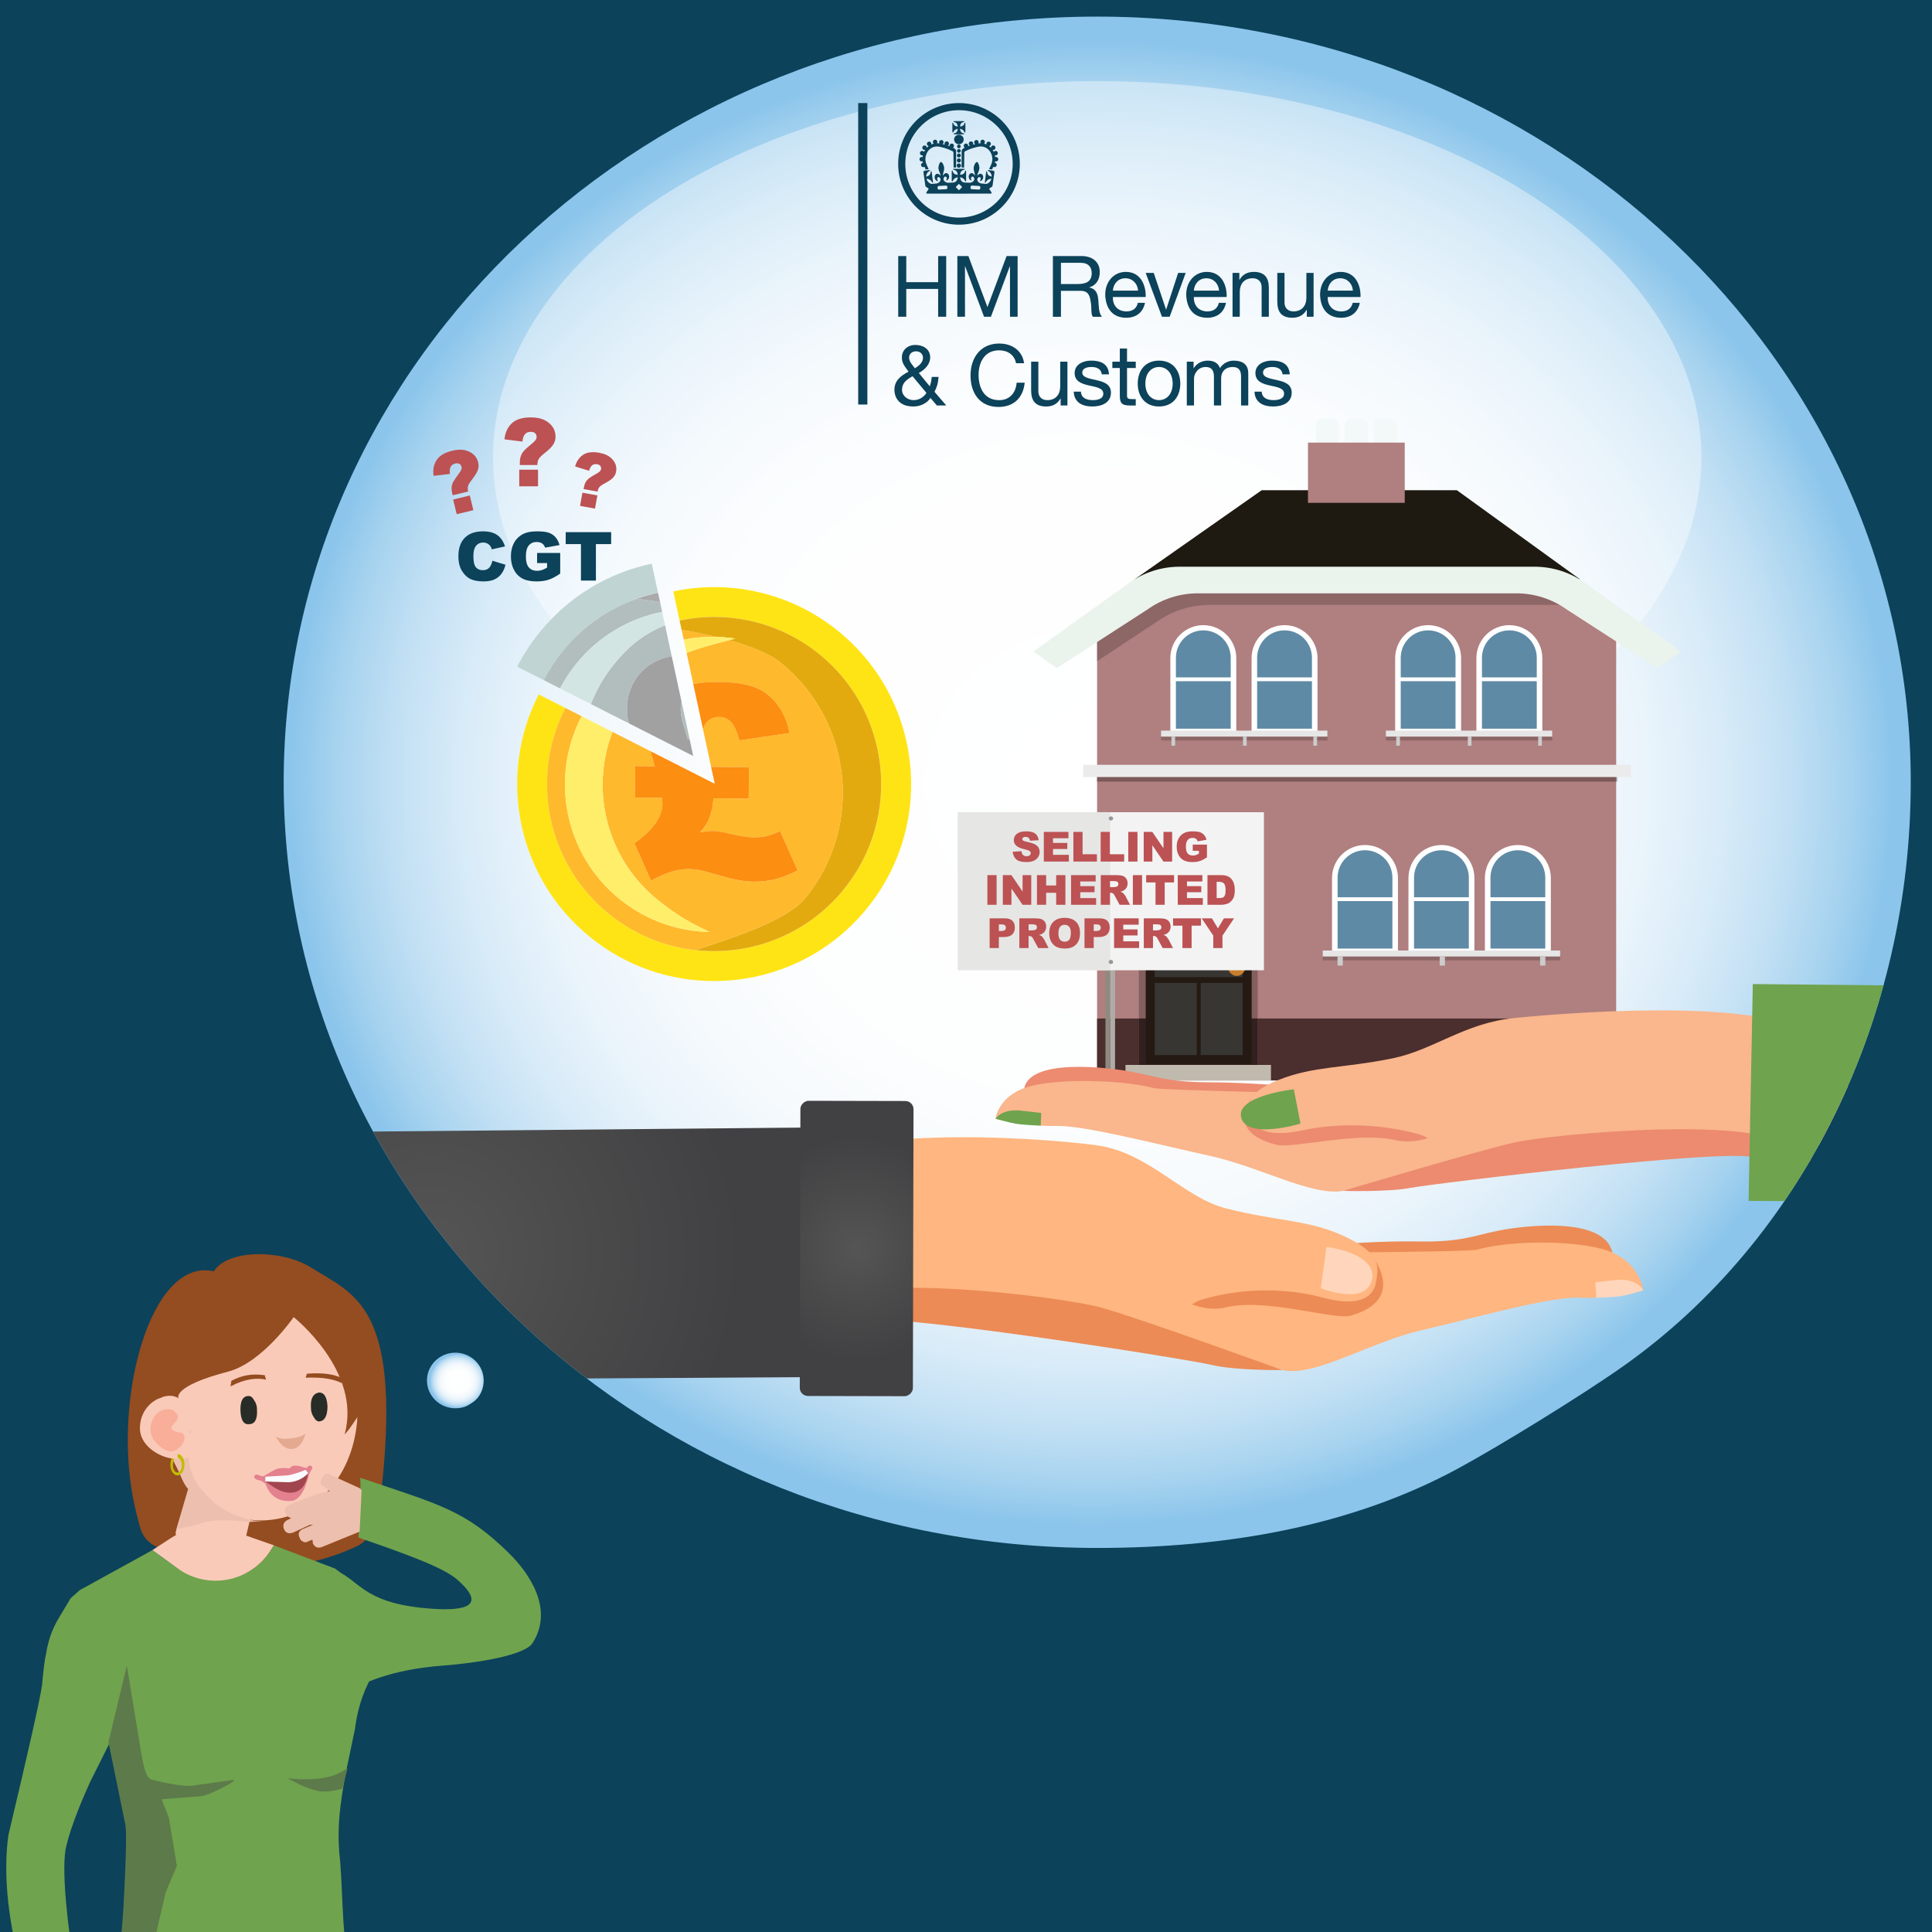
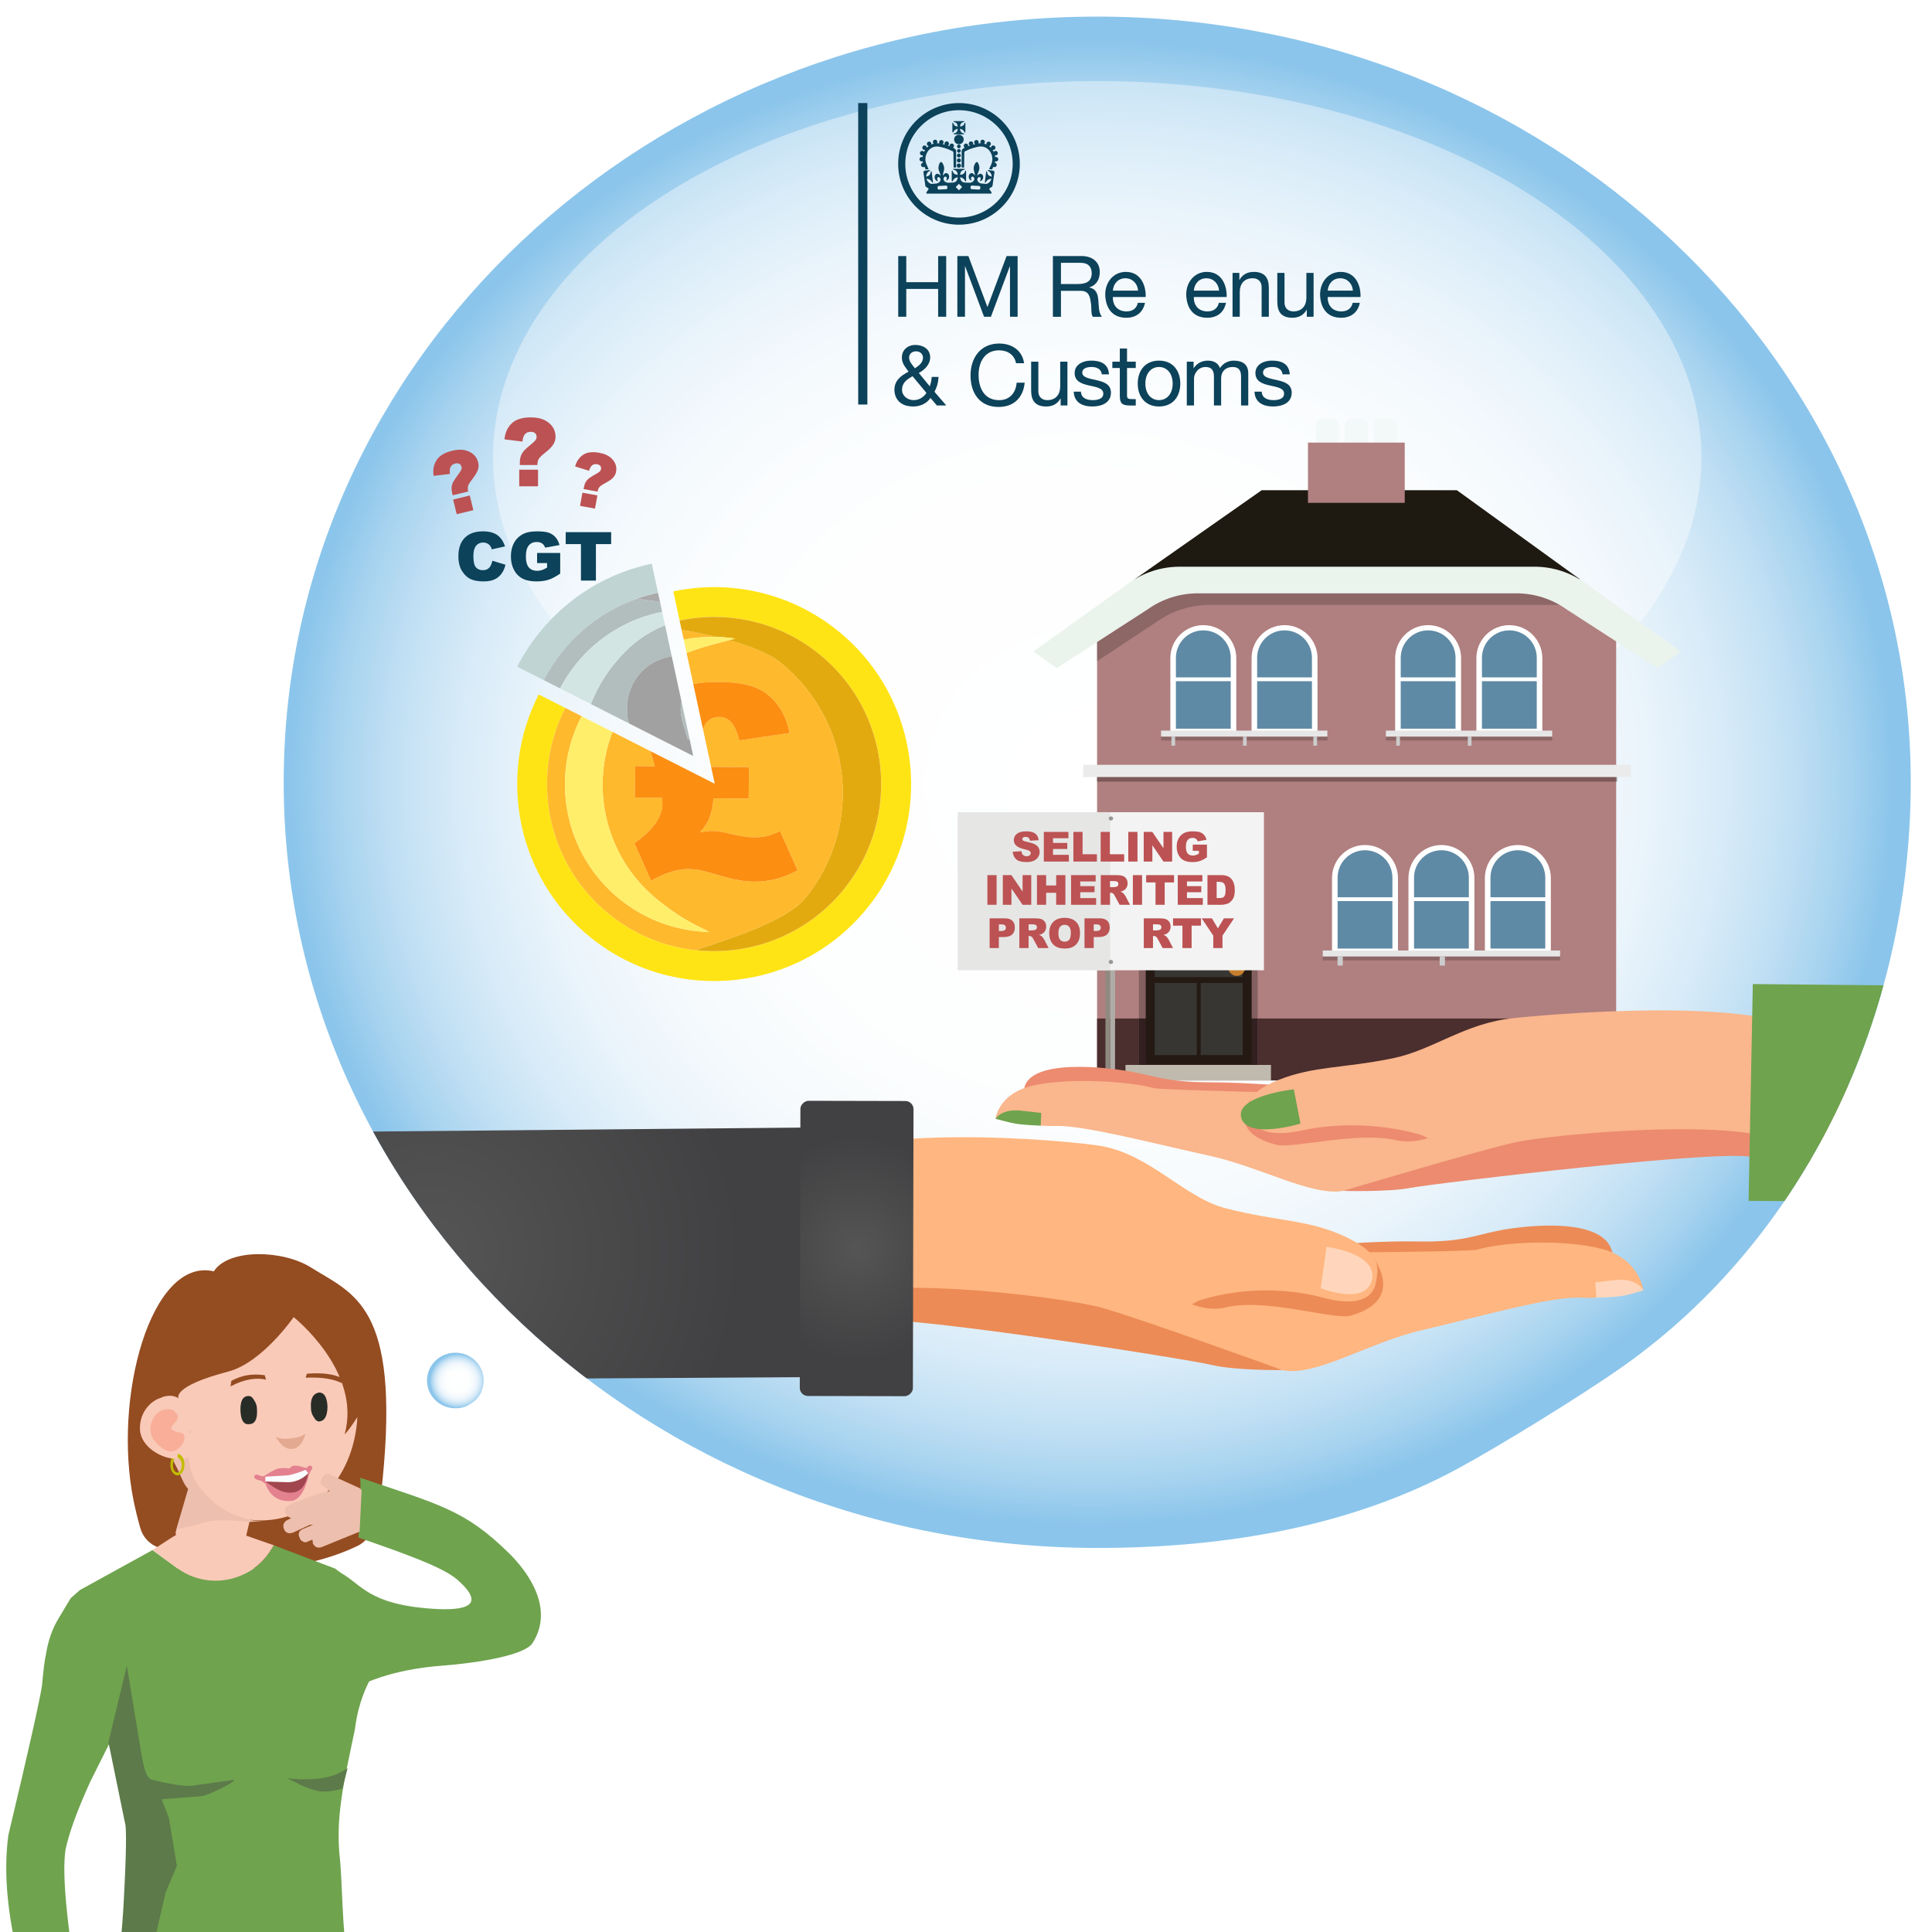
<svg xmlns="http://www.w3.org/2000/svg" xmlns:xlink="http://www.w3.org/1999/xlink" width="300" height="300" viewBox="0 0 300 300">
  <defs>
    <style>.cls-1{fill:#845f5f;}.cls-1,.cls-2,.cls-3,.cls-4,.cls-5,.cls-6,.cls-7,.cls-8,.cls-9,.cls-10,.cls-11,.cls-12,.cls-13,.cls-14,.cls-15,.cls-16,.cls-17,.cls-18,.cls-19,.cls-20,.cls-21,.cls-22,.cls-23,.cls-24,.cls-25,.cls-26,.cls-27,.cls-28,.cls-29,.cls-30,.cls-31,.cls-32,.cls-33,.cls-34,.cls-35,.cls-36,.cls-37,.cls-38,.cls-39,.cls-40,.cls-41,.cls-42,.cls-43,.cls-44,.cls-45,.cls-46,.cls-47,.cls-48,.cls-49,.cls-50,.cls-51,.cls-52,.cls-53,.cls-54,.cls-55,.cls-56,.cls-57,.cls-58,.cls-59,.cls-60,.cls-61,.cls-62{stroke-width:0px;}.cls-2,.cls-5,.cls-8,.cls-9,.cls-13,.cls-14,.cls-17,.cls-27,.cls-36,.cls-47,.cls-61{fill-rule:evenodd;}.cls-2,.cls-33{fill:#b07f7f;}.cls-3{fill:#5d7a4a;}.cls-4{opacity:.4;}.cls-4,.cls-36{fill:#fff;}.cls-5{fill:#ebebeb;}.cls-6{fill:#edbfae;}.cls-7{fill:#f3f3f3;}.cls-8{fill:#f3f9f8;}.cls-9,.cls-32{fill:#5f8aa5;}.cls-10{fill:#321f1f;}.cls-11{fill:#0c425a;}.cls-12{fill:#e6e6e6;}.cls-13{fill:#f8ae99;}.cls-14{fill:#4b2e2e;}.cls-15{fill:#c87e2c;}.cls-16,.cls-47{fill:#facab8;}.cls-17{opacity:.3;}.cls-18{fill:#bc5253;}.cls-19{fill:#989898;}.cls-20{fill:#e6e6e5;}.cls-21{fill:none;}.cls-22{fill:#fab68c;}.cls-23{fill:#8f8a80;}.cls-24{fill:#241a13;}.cls-25{fill:#c0d5d3;}.cls-26,.cls-61{opacity:.2;}.cls-27{fill:#c0b9ad;}.cls-28{fill:#ccc;}.cls-29{fill:#ffd6bb;}.cls-30{fill:#afaca8;}.cls-31{fill:#a1a1a1;}.cls-34{fill:#fc8e11;}.cls-35{fill:#e3818f;}.cls-37{fill:url(#radial-gradient-2);}.cls-38{fill:#e3aa0f;}.cls-39{fill:#1e1a11;}.cls-40{fill:#ffb680;}.cls-63{clip-path:url(#clippath);}.cls-41{fill:url(#radial-gradient);}.cls-42{fill:#6fa34e;}.cls-43{fill:#a1464e;}.cls-44{fill:#ffb92c;}.cls-45{fill:#eaf3ec;}.cls-46{fill:#944c21;}.cls-48{fill:#fbfcfe;}.cls-49{fill:#e3aa91;}.cls-50{fill:#272c26;}.cls-51{fill:#ec8b56;}.cls-52{fill:#c2bc00;}.cls-53{fill:#383633;}.cls-54{fill:url(#radial-gradient-3);}.cls-55{fill:#ec8b6f;}.cls-56{fill:#aaa;}.cls-57{fill:#b2bebd;}.cls-58{fill:url(#radial-gradient-4);}.cls-59{fill:#d3e5e3;}.cls-60{fill:#ffe415;}.cls-62{fill:#ffee6a;}</style>
    <radialGradient id="radial-gradient" cx="-4688.966" cy="-211.773" fx="-4688.966" fy="-211.773" r="148.325" gradientTransform="translate(-3764.598 286.136) rotate(-180) scale(.839 -.777)" gradientUnits="userSpaceOnUse">
      <stop offset="0" stop-color="#fff" />
      <stop offset=".415" stop-color="#fdfefe" />
      <stop offset=".576" stop-color="#f6fafd" />
      <stop offset=".692" stop-color="#eaf4fb" />
      <stop offset=".787" stop-color="#d8ebf8" />
      <stop offset=".87" stop-color="#c2e0f4" />
      <stop offset=".942" stop-color="#a7d3ef" />
      <stop offset="1" stop-color="#8bc5eb" />
    </radialGradient>
    <clipPath id="clippath">
      <path class="cls-21" d="m226.328,228.07c-16.534,8.94-35.856,12.295-55.953,12.295-69.767,0-126.325-53.23-126.325-118.893,0-65.663,56.558-118.893,126.325-118.893,69.768,0,126.326,53.23,126.326,118.893,0,36.368-16.492,70.801-44.703,90.711-6.241,4.405-19.102,12.336-25.669,15.887Z" />
    </clipPath>
    <radialGradient id="radial-gradient-2" cx="67.116" cy="194.649" fx="67.116" fy="194.649" r="47.905" gradientUnits="userSpaceOnUse">
      <stop offset="0" stop-color="#555" />
      <stop offset="1" stop-color="#414042" />
    </radialGradient>
    <radialGradient id="radial-gradient-3" cx="133.021" cy="193.868" fx="133.021" fy="193.868" r="17.373" gradientTransform="translate(-60.552 327.317) rotate(-90.127)" xlink:href="#radial-gradient-2" />
    <radialGradient id="radial-gradient-4" cx="-3159.812" cy="214.361" fx="-3159.812" fy="214.361" r="5.761" gradientTransform="translate(-2308.247 58.602) rotate(-180) scale(.753 -.727)" xlink:href="#radial-gradient" />
  </defs>
  <g id="back">
-     <rect class="cls-11" x="-9.648" y="-9.648" width="319.296" height="319.296" />
-   </g>
+     </g>
  <g id="Layer_1">
    <path class="cls-46" d="m57.837,237.334c-.372,1.202-1.219,2.185-2.331,2.721-2.679,1.291-8.306,3.468-15.779,3.468-7.407,0-12.935-2.139-15.603-3.434-1.133-.55-1.983-1.57-2.336-2.804-.381-1.332-.724-2.709-1.018-4.13-3.34-16.159,2.704-38.01,12.43-35.744,2.296-3.561,10.715-3.344,15.074-.606,6.636,4.168,13.821,5.839,11.136,32.935-.255,2.573-.808,5.122-1.574,7.594Z" />
    <path class="cls-42" d="m1.298,284.968c3.172-13.322,4.916-21.093,5.233-23.313.211-2.432.423-4.071.635-4.917.317-2.009.952-3.806,1.903-5.392l1.903-3.172,1.428-1.269,11.276-6.208,3.863,2.816c3.825,1.937,10.475,3.174,14.288-2.481l.69-1.08,9.532,3.623c3.594,2.538,7.277,8.68,9.709,12.698-5.806,3.182-6.624,12.126-6.624,12.126l-1.489,7.133c-.846,4.652-1.279,8.012-.962,12.135.553,4.774.319,11.183,1.507,19.171-4.628,1.614-10.971,3.314-17.329,3.372-6.771.061-13.604-2.15-18.343-4.126l.543-2.243c1.691-6.766,2.537-11.472,2.537-14.115l-.158-5.551c-.211-1.48-.634-3.066-1.269-4.758l-3.172-8.723-3.013,6.027c-2.009,4.44-3.278,7.93-3.807,10.467-.634,4.018.318,13.111,2.855,27.279,0,2.009-.423,2.855-1.269,2.538l-4.282.158c-1.269-2.643-2.537-5.973-3.806-9.991-2.432-8.564-3.225-15.965-2.379-22.203Z" />
    <g id="Symbol_1_Newczashhaww_0_Layer2_3_MEMBER_6_MEMBER_0_MEMBER_0_MEMBER_0_FILL">
      <path class="cls-3" d="m46.517,276.291l-1.903-.159,2.22,1.11c1.48.634,2.591.952,3.331.952,1.057,0,2.062-.159,3.013-.476l.793-3.172c-1.163.846-2.538,1.375-4.124,1.586-.529.106-1.639.158-3.33.159Z" />
    </g>
    <g id="Symbol_1_Newczashhaww_0_Layer2_3_MEMBER_10_MEMBER_0_MEMBER_0_MEMBER_0_FILL">
      <path class="cls-16" d="m26.464,238.875l-2.789,1.821,3.863,2.816c4.71,3.433,11.34,2.172,14.462-2.749l.515-.812-6.42-2.247c-1.383-.484-2.85-.686-4.312-.595h0c-1.896.118-3.729.727-5.32,1.766Z" />
    </g>
    <path class="cls-3" d="m19.166,296.14c.503-8.976.463-12.491.252-13.019l-2.578-12.585,2.855-11.895,2.221,13.481c.317,1.586.597,4.037,1.76,4.249,2.537.635,4.493.952,5.868.952l6.82-.952c0,.211-.635.635-1.903,1.269-1.481.74-2.538,1.163-3.172,1.269l-6.186.476,1.111,2.855,1.253,7.487-1.745,4.124-3.186,13.751c-1.649-.562-3.092-1.574-4.427-2.143.52-2.84.855-5.705,1.058-9.318Z" />
    <path class="cls-47" d="m39.822,200.401c8.551-.56,17.201,5.049,15.532,16.2.041.969.178,3.299.088,4.232-.825,8.575-6.41,14.733-14.121,15.238-.821.054-1.625.012-2.417-.079-.047.085-.104.138-.147.232l-1.518,6.437c-.095.682-.76,1.141-1.996,1.375-.996.217-2.057.223-3.18.016-.903-.151-1.931-1.041-3.087-2.666-1.174-1.554-1.741-2.717-1.701-3.492l2.1-6.877c-.317-.485-.579-.946-.804-1.389-2.025-2.837-3.315-6.413-3.482-10.379-.414-9.85,6.183-18.289,14.734-18.85Z" />
    <g id="Symbol_9ashasd_0_Layer2_0_MEMBER_16_MEMBER_27_FILL">
      <path class="cls-6" d="m38.729,236.335c-3.354-.382-5.797-.336-7.329.138-.775.274-2.113.6-4.013.98l1.821-6.243c-.551-.611-.934-1.481-1.328-2.422-.808-1.931-1.417-2.809-1.324-3.177l1.88-2.479c.258-.091.499-.265.721-.523l.556-.8-.455,3.179c-.065,2.415.527,4.408,1.775,5.98,1.303,1.664,2.681,2.877,4.134,3.638.607.39,1.638.808,3.092,1.256.683.241,1.559.346,2.626.314l-2.158.158Z" />
    </g>
    <path class="cls-47" d="m26.224,216.787c2.626-.141,1.842,1.831,2.931,5.172,1.926,3.095,1.329,4.451-1.297,4.591-2.626.141-5.976-1.811-6.123-4.55-.146-2.739,1.864-5.073,4.489-5.214Z" />
    <path class="cls-13" d="m24.002,219.909c-.951,1.357-.812,3.135.289,4.187,1.101,1.052,2.231,1.819,3.419.819,1.188-1,1.204-2.329.304-2.456-.899-.126-1.719-.456-1.293-1.045.426-.589.683-.577.866-1.24.182-.663-.863-1.284-.863-1.284.07.021-1.664-.492-2.722,1.019Z" />
    <g id="Symbol_9ashasd_0_Layer2_0_MEMBER_16_MEMBER_29_FILL">
      <path class="cls-49" d="m45.48,224.973c-.994.152-1.893-.486-2.696-1.914.586.343,1.377.438,2.37.286.654-.049,1.242-.19,1.766-.423l.531-.272-.437,1.135c-.448.73-.959,1.126-1.535,1.188Z" />
    </g>
    <g id="Symbol_9ashasd_0_Layer2_0_MEMBER_16_MEMBER_30_FILL">
      <path class="cls-50" d="m39.445,217.404c.325.459.479.969.463,1.531.071,1.464-.337,2.2-1.226,2.209-.824.101-1.271-.581-1.343-2.045-.058-1.542.357-2.318,1.246-2.327.327-.025.613.186.86.631Z" />
    </g>
    <g id="Symbol_9ashasd_0_Layer2_0_MEMBER_16_MEMBER_31_FILL">
      <path class="cls-50" d="m49.529,216.231c.81-.022,1.251.699,1.323,2.163-.007,1.451-.422,2.226-1.246,2.327-.327.025-.613-.186-.86-.631-.325-.459-.479-.969-.463-1.531-.085-1.386.331-2.161,1.246-2.327Z" />
    </g>
    <g id="Symbol_9ashasd_0_Layer2_0_MEMBER_16_MEMBER_33_FILL">
      <path class="cls-46" d="m41.107,213.539l.203.698c-1.4-.336-3.282-.149-5.515,1.044l.13-.868c1.825-.952,3.259-1.111,5.182-.874Z" />
    </g>
    <g id="Symbol_9ashasd_0_Layer2_0_MEMBER_16_MEMBER_34_FILL">
      <path class="cls-46" d="m53.154,214.021l-.099.749c-1.047-.553-2.856-.976-5.603-.839l.204-.62c2.403-.207,4.295.081,5.498.711Z" />
    </g>
    <g id="Symbol_9ashasd_0_Layer2_0_MEMBER_16_MEMBER_21_FILL">
      <path class="cls-35" d="m44.964,228.013c-.573-.072-1.146-.072-1.719,0-.358.072-1.111.466-2.257,1.182-.143.072-.394.036-.752-.107l-.215-.107h-.107c-.287,0-.43.107-.43.322,0,.215.072.322.215.322l.107.107.752.215.645.43c.716,1.934,2.042,2.83,3.976,2.686,1.218-.072,2.149-1.433,2.794-4.083l.322-.645.215-.322c0-.287-.143-.43-.43-.43-.215,0-.322.107-.322.322h-.43c-.573-.215-1.075-.322-1.504-.322-.287,0-.501.072-.645.215l-.215.215Z" />
    </g>
    <g id="Symbol_9ashasd_0_Layer2_0_MEMBER_16_MEMBER_22_FILL">
      <path class="cls-48" d="m41.203,230.055l3.869.322c1.075-.072,2.006-.609,2.794-1.612l-.43-.537c-.788.358-1.684.645-2.686.86l-3.546.215v.752Z" />
    </g>
    <g id="Symbol_9ashasd_0_Layer2_0_MEMBER_16_MEMBER_23_FILL">
      <path class="cls-43" d="m41.203,230.055l1.29.86c1.003.645,1.934.931,2.794.86,1.361-.072,2.221-1.075,2.579-3.009-.86.86-1.863,1.325-3.009,1.397l-3.654-.107Z" />
    </g>
    <path class="cls-46" d="m54.401,201.25c.056.114,3.329,4.692,3.832,10.669.367,4.356-4.313,10.6-4.716,10.787,2.706-9.767-7.918-18.185-7.918-18.185,0,0-4.859,7.071-10.172,8.462-8.885,2.326-7.698,4.158-7.698,4.158,0,0-1.04-.896-2.995-.019-.897.403-2.006-8.549,8.047-15.958,10.954-8.075,20.974-1.227,21.62.086Z" />
    <path class="cls-52" d="m27.088,226.535c-.145.209-.246.641-.246.982,0,.63.312,1.141.696,1.141.385,0,.696-.511.696-1.141,0-.62-.302-1.121-.678-1.138l.042-.618c.584.037,1.052.765,1.052,1.664s-.491,1.671-1.097,1.671-1.097-.748-1.097-1.671c0-.364.078-.698.208-.973.137.09.302.033.424.082Z" />
    <path class="cls-42" d="m68.708,258.641c5.694-.435,12.779-1.64,13.97-3.485,3.374-5.222-.435-10.826-3.655-13.987-6.822-6.697-10.705-7.504-23.126-11.717.271-.111-.234,9.308-.234,9.308,7.026,2.416,13.125,4.595,15.314,6.506,4.837,4.225.98,4.868-3.818,4.543-10.039-.68-11.011-3.834-14.303-5.605-1.083-.583-1.807-1.01-1.807-1.01,1.244,43.9-13.553,17.832,17.659,15.446Z" />
    <g id="Symbol_1_Newcz_0_Layer2_2_MEMBER_27_MEMBER_0_MEMBER_0_MEMBER_0_FILL">
      <path class="cls-6" d="m56.148,231.483l-.053-.178-.229-.22-4.416-2.003c-.608-.437-1.083-.292-1.428.433-.436.608-.292,1.083.433,1.428l.751.597-1.609.347-2.273.809-2.459.985c-.621.372-.776.854-.465,1.446.216.325.49.529.821.612l-.578.281c-.592.311-.777.779-.555,1.403.283.653.795.822,1.537.507l2.412-1.119.134-.048.449-.009-1.657.7c-.592.311-.733.763-.421,1.355.035.239.233.444.596.617.241.115.525.064.85-.152l.535-.191.057.583c.311.592.779.777,1.403.555l5.859-2.391.308-6.348Z" />
    </g>
    <path class="cls-41" d="m226.328,228.07c-16.534,8.94-35.856,12.295-55.953,12.295-69.767,0-126.325-53.23-126.325-118.893,0-65.663,56.558-118.893,126.325-118.893,69.768,0,126.326,53.23,126.326,118.893,0,36.368-16.492,70.801-44.703,90.711-6.241,4.405-19.102,12.336-25.669,15.887Z" />
    <ellipse class="cls-4" cx="170.375" cy="71.017" rx="93.817" ry="58.427" />
    <g class="cls-63">
      <polygon class="cls-33" points="170.356 95.273 178.482 89.854 242.479 89.854 250.958 95.689 250.958 167.764 170.356 167.764 170.356 95.273" />
      <path class="cls-36" d="m226.879,102.193v11.608s-10.24,0-10.24,0v-11.608c0-2.828,2.292-5.12,5.12-5.12h0c2.828,0,5.12,2.292,5.12,5.12Z" />
      <path class="cls-9" d="m221.759,97.881h0c-2.35,0-4.255,1.905-4.255,4.255v3.047h8.511s0-3.047,0-3.047c0-2.35-1.905-4.255-4.255-4.255Z" />
      <rect class="cls-32" x="217.503" y="105.779" width="8.511" height="7.37" />
      <path class="cls-36" d="m239.492,102.193v11.608s-10.24,0-10.24,0v-11.608c0-2.828,2.292-5.12,5.12-5.12h0c2.828,0,5.12,2.292,5.12,5.12Z" />
      <path class="cls-9" d="m234.372,97.881h0c-2.35,0-4.255,1.905-4.255,4.255v3.047h8.511s0-3.047,0-3.047c0-2.35-1.905-4.255-4.255-4.255Z" />
      <rect class="cls-32" x="230.117" y="105.779" width="8.511" height="7.37" />
      <rect class="cls-12" x="215.2" y="113.451" width="25.824" height=".934" />
      <rect class="cls-26" x="215.2" y="114.385" width="25.824" height=".602" />
      <rect class="cls-28" x="216.81" y="114.385" width=".574" height="1.411" />
      <rect class="cls-28" x="227.921" y="114.385" width=".574" height="1.411" />
-       <rect class="cls-28" x="238.847" y="114.385" width=".574" height="1.411" />
      <path class="cls-36" d="m191.97,102.193v11.608s-10.24,0-10.24,0v-11.608c0-2.828,2.292-5.12,5.12-5.12h0c2.828,0,5.12,2.292,5.12,5.12Z" />
      <path class="cls-9" d="m186.85,97.881h0c-2.35,0-4.255,1.905-4.255,4.255v3.047h8.511s0-3.047,0-3.047c0-2.35-1.905-4.255-4.255-4.255Z" />
      <rect class="cls-32" x="182.594" y="105.779" width="8.511" height="7.37" />
      <path class="cls-36" d="m204.583,102.193v11.608s-10.24,0-10.24,0v-11.608c0-2.828,2.292-5.12,5.12-5.12h0c2.828,0,5.12,2.292,5.12,5.12Z" />
      <path class="cls-9" d="m199.463,97.881h0c-2.35,0-4.255,1.905-4.255,4.255v3.047h8.511s0-3.047,0-3.047c0-2.35-1.905-4.255-4.255-4.255Z" />
      <rect class="cls-32" x="195.208" y="105.779" width="8.511" height="7.37" />
      <rect class="cls-12" x="180.291" y="113.451" width="25.824" height=".934" />
      <rect class="cls-26" x="180.291" y="114.385" width="25.824" height=".602" />
      <rect class="cls-28" x="181.901" y="114.385" width=".574" height="1.411" />
      <rect class="cls-28" x="193.012" y="114.385" width=".574" height="1.411" />
      <rect class="cls-28" x="203.938" y="114.385" width=".574" height="1.411" />
      <path class="cls-36" d="m240.813,136.335v11.608s-10.24,0-10.24,0v-11.608c0-2.828,2.292-5.12,5.12-5.12h0c2.828,0,5.12,2.292,5.12,5.12Z" />
      <path class="cls-9" d="m235.693,132.024h0c-2.35,0-4.255,1.905-4.255,4.255v3.047h8.511s0-3.047,0-3.047c0-2.35-1.905-4.255-4.255-4.255Z" />
      <rect class="cls-32" x="231.438" y="139.922" width="8.511" height="7.37" />
      <path class="cls-36" d="m228.945,136.335v11.608s-10.24,0-10.24,0v-11.608c0-2.828,2.292-5.12,5.12-5.12h0c2.828,0,5.12,2.292,5.12,5.12Z" />
      <path class="cls-9" d="m223.825,132.024h0c-2.35,0-4.255,1.905-4.255,4.255v3.047h8.511s0-3.047,0-3.047c0-2.35-1.905-4.255-4.255-4.255Z" />
      <rect class="cls-32" x="219.569" y="139.922" width="8.511" height="7.37" />
      <path class="cls-36" d="m217.076,136.335v11.608s-10.24,0-10.24,0v-11.608c0-2.828,2.292-5.12,5.12-5.12h0c2.828,0,5.12,2.292,5.12,5.12Z" />
      <path class="cls-9" d="m211.956,132.024h0c-2.35,0-4.255,1.905-4.255,4.255v3.047h8.511s0-3.047,0-3.047c0-2.35-1.905-4.255-4.255-4.255Z" />
      <rect class="cls-32" x="207.701" y="139.922" width="8.511" height="7.37" />
      <rect class="cls-12" x="205.394" y="147.593" width="36.861" height=".934" />
      <rect class="cls-26" x="205.394" y="148.527" width="36.861" height=".602" />
      <rect class="cls-28" x="207.692" y="148.527" width=".82" height="1.411" />
      <rect class="cls-28" x="223.552" y="148.527" width=".82" height="1.411" />
-       <rect class="cls-28" x="239.148" y="148.527" width=".82" height="1.411" />
      <polygon class="cls-14" points="170.356 167.764 170.356 158.154 250.957 158.154 250.957 167.764 170.356 167.764 170.356 167.764" />
      <path class="cls-8" d="m216.922,66.014v4.432h-3.605s0-4.432,0-4.432c0-.579.47-1.049,1.049-1.049h1.508c.579,0,1.049.47,1.049,1.049Z" />
      <path class="cls-8" d="m207.911,66.014v4.432h-3.605s0-4.432,0-4.432c0-.579.47-1.049,1.049-1.049h1.508c.579,0,1.049.47,1.049,1.049Z" />
      <path class="cls-8" d="m212.417,66.014v4.432h-3.605s0-4.432,0-4.432c0-.579.47-1.049,1.049-1.049h1.508c.579,0,1.049.47,1.049,1.049Z" />
      <polygon class="cls-39" points="195.917 76.118 226.219 76.118 245.345 89.958 176.18 89.958 195.917 76.118" />
      <path class="cls-61" d="m180.496,90.9s58.632-.004,59.036.007l3.439,3.022h-55.106c-2.796,0-5.521.809-7.793,2.312l-9.739,6.446v-5.052s10.162-6.736,10.162-6.736Z" />
      <polygon class="cls-21" points="224.446 80.148 235.397 87.998 186.059 87.998 197.01 80.148 224.446 80.148" />
      <path class="cls-45" d="m183.174,87.998h55.107c2.812,0,5.553.881,7.838,2.519l14.862,10.653-3.604,2.583-14.081-9.101c-2.285-1.638-5.026-2.519-7.838-2.519h-49.461c-2.812,0-5.553.881-7.838,2.519l-14.081,9.101-3.604-2.583,14.862-10.653c2.285-1.638,5.026-2.519,7.838-2.519Z" />
      <polygon class="cls-2" points="203.101 68.728 218.127 68.728 218.127 78.081 203.101 78.081 203.101 68.728 203.101 68.728" />
      <polygon class="cls-5" points="253.253 118.763 168.201 118.763 168.201 120.663 253.253 120.663 253.253 118.763 253.253 118.763" />
      <polygon class="cls-17" points="170.461 120.663 251.131 120.663 251.131 121.371 170.324 121.371 170.324 120.663 170.461 120.663" />
      <rect class="cls-1" x="176.841" y="131.597" width="18.45" height="33.764" transform="translate(372.132 296.958) rotate(180)" />
      <rect class="cls-10" x="176.841" y="158.154" width="18.45" height="7.207" transform="translate(372.132 323.515) rotate(-180)" />
      <g id="Symbol_9_0_Layer2_0_MEMBER_8_MEMBER_12_MEMBER_0_FILL">
        <path class="cls-24" d="m194.361,132.428h-16.452v32.764h16.452v-32.764Z" />
      </g>
      <g id="Symbol_9_0_Layer2_0_MEMBER_8_MEMBER_12_MEMBER_1_MEMBER_1_FILL">
        <path class="cls-32" d="m179.966,133.99v13.172h12.335v-13.172h-12.335Z" />
      </g>
      <g id="Symbol_9_0_Layer2_0_MEMBER_8_MEMBER_12_MEMBER_2_MEMBER_0_FILL">
        <path class="cls-53" d="m185.827,163.821v-11.192h-6.519v11.192h6.519Z" />
      </g>
      <g id="Symbol_9_0_Layer2_0_MEMBER_8_MEMBER_12_MEMBER_2_MEMBER_1_FILL">
        <path class="cls-53" d="m192.962,163.821v-11.192h-6.519v11.192h6.519Z" />
      </g>
      <g id="Symbol_9_0_Layer2_0_MEMBER_8_MEMBER_12_MEMBER_2_MEMBER_1_FILL-2">
        <path class="cls-53" d="m192.961,151.72v-2.91h-13.654v2.91h13.654Z" />
      </g>
      <g id="Symbol_9_0_Layer2_0_MEMBER_8_MEMBER_13_FILL">
        <path class="cls-15" d="m193.354,150.223c0-.354-.131-.653-.392-.895-.261-.261-.569-.392-.923-.392s-.662.131-.923.392c-.261.242-.392.541-.392.895,0,.373.131.681.392.923.261.261.569.392.923.392.373,0,.681-.131.923-.392.261-.242.392-.55.392-.923Z" />
      </g>
      <polygon class="cls-27" points="174.762 167.764 174.762 165.361 197.356 165.361 197.356 167.764 174.762 167.764 174.762 167.764" />
      <polygon class="cls-23" points="171.663 141.401 171.663 142.441 171.655 166.802 172.398 166.803 172.406 141.402 171.663 141.401" />
      <polygon class="cls-30" points="172.407 141.402 172.406 142.441 172.399 166.803 173.142 166.803 173.15 141.402 172.407 141.402" />
      <rect class="cls-7" x="148.733" y="126.118" width="47.53" height="24.547" />
      <rect class="cls-20" x="148.713" y="126.112" width="23.696" height="24.547" />
      <path class="cls-19" d="m172.506,126.767c.191,0,.347.144.346.323,0,.177-.156.322-.347.322s-.347-.145-.346-.322c0-.179.156-.323.347-.323" />
      <path class="cls-19" d="m172.501,149.048c.191,0,.347.144.346.323,0,.177-.156.321-.347.321s-.347-.144-.346-.321c0-.179.156-.323.347-.323" />
      <path class="cls-18" d="m157.249,132.259l1.356-.085c.029.221.089.389.179.504.147.186.356.28.63.28.203,0,.36-.048.47-.144.11-.096.166-.206.166-.332,0-.119-.053-.227-.158-.321-.104-.094-.348-.184-.73-.268-.625-.14-1.071-.327-1.338-.56-.269-.233-.402-.529-.402-.891,0-.237.068-.461.206-.672s.344-.376.62-.497c.275-.121.653-.181,1.134-.181.59,0,1.039.109,1.349.328.31.22.493.568.553,1.047l-1.344.078c-.036-.207-.111-.358-.226-.453-.114-.094-.272-.142-.474-.142-.165,0-.29.035-.374.105s-.126.156-.126.257c0,.073.035.14.103.198.067.06.227.117.478.17.623.134,1.069.271,1.339.407.27.138.466.308.589.512.122.203.184.431.184.683,0,.296-.081.568-.245.818-.164.249-.393.439-.685.567-.294.129-.664.194-1.111.194-.784,0-1.328-.151-1.63-.453-.302-.303-.473-.686-.513-1.152Z" />
      <path class="cls-18" d="m162.084,129.172h3.82v.985h-2.392v.733h2.219v.94h-2.219v.909h2.461v1.045h-3.89v-4.613Z" />
      <path class="cls-18" d="m166.676,129.172h1.426v3.478h2.225v1.136h-3.65v-4.613Z" />
      <path class="cls-18" d="m170.91,129.172h1.426v3.478h2.225v1.136h-3.65v-4.613Z" />
      <path class="cls-18" d="m175.2,129.172h1.429v4.613h-1.429v-4.613Z" />
      <path class="cls-18" d="m177.597,129.172h1.331l1.737,2.553v-2.553h1.344v4.613h-1.344l-1.728-2.533v2.533h-1.341v-4.613Z" />
      <path class="cls-18" d="m185.21,132.114v-.96h2.203v1.967c-.422.287-.795.483-1.119.587s-.708.156-1.153.156c-.547,0-.994-.094-1.339-.28s-.612-.465-.803-.834c-.19-.369-.284-.793-.284-1.272,0-.503.103-.941.311-1.313s.512-.655.912-.849c.312-.148.733-.223,1.262-.223.51,0,.892.046,1.145.138.253.093.462.236.629.43.167.194.292.44.376.738l-1.375.245c-.057-.174-.152-.307-.288-.399-.135-.092-.308-.139-.518-.139-.312,0-.561.108-.747.326-.185.217-.278.56-.278,1.03,0,.499.094.856.281,1.07.188.214.449.32.785.32.159,0,.311-.022.456-.069.145-.046.31-.124.497-.235v-.435h-.953Z" />
      <path class="cls-18" d="m153.322,135.886h1.429v4.613h-1.429v-4.613Z" />
      <path class="cls-18" d="m155.719,135.886h1.331l1.737,2.553v-2.553h1.344v4.613h-1.344l-1.728-2.533v2.533h-1.341v-4.613Z" />
      <path class="cls-18" d="m161.019,135.886h1.425v1.614h1.558v-1.614h1.433v4.613h-1.433v-1.866h-1.558v1.866h-1.425v-4.613Z" />
      <path class="cls-18" d="m166.314,135.886h3.82v.985h-2.392v.733h2.219v.94h-2.219v.909h2.461v1.045h-3.89v-4.613Z" />
      <path class="cls-18" d="m170.926,140.499v-4.613h2.375c.441,0,.777.038,1.011.113.232.076.42.216.564.42.143.205.214.454.214.748,0,.256-.055.477-.164.662s-.26.336-.45.451c-.122.074-.289.135-.501.183.17.057.294.113.371.17.053.038.129.119.229.243s.166.219.199.286l.69,1.337h-1.61l-.762-1.41c-.097-.182-.183-.301-.259-.355-.102-.071-.219-.106-.349-.106h-.126v1.872h-1.432Zm1.432-2.744h.601c.065,0,.191-.021.378-.062.095-.019.171-.067.231-.144.06-.078.09-.167.09-.268,0-.149-.048-.264-.142-.344-.095-.079-.273-.119-.532-.119h-.626v.938Z" />
      <path class="cls-18" d="m175.911,135.886h1.429v4.613h-1.429v-4.613Z" />
      <path class="cls-18" d="m177.974,135.886h4.333v1.14h-1.453v3.474h-1.426v-3.474h-1.454v-1.14Z" />
      <path class="cls-18" d="m182.884,135.886h3.82v.985h-2.392v.733h2.219v.94h-2.219v.909h2.461v1.045h-3.89v-4.613Z" />
      <path class="cls-18" d="m187.496,135.886h2.117c.418,0,.755.057,1.012.17s.47.276.638.488c.167.212.289.458.364.739.076.281.113.579.113.894,0,.493-.056.875-.168,1.147-.112.272-.268.499-.467.683-.2.184-.414.306-.643.366-.312.084-.596.126-.85.126h-2.117v-4.613Zm1.425,1.045v2.521h.35c.298,0,.51-.033.636-.099.126-.066.225-.182.296-.347s.106-.432.106-.801c0-.488-.079-.823-.239-1.004-.159-.181-.424-.271-.793-.271h-.355Z" />
      <path class="cls-18" d="m153.67,142.6h2.369c.517,0,.902.123,1.16.368.257.246.385.595.385,1.048,0,.466-.14.83-.42,1.092-.28.263-.707.394-1.282.394h-.78v1.712h-1.432v-4.613Zm1.432,1.967h.35c.274,0,.468-.048.579-.143.11-.096.166-.218.166-.367,0-.144-.048-.268-.144-.368s-.278-.151-.544-.151h-.406v1.029Z" />
      <path class="cls-18" d="m158.285,147.213v-4.613h2.375c.441,0,.777.038,1.011.113.232.076.42.216.564.42.143.205.214.454.214.748,0,.256-.055.477-.164.662s-.26.336-.45.451c-.122.074-.289.135-.501.183.17.057.294.113.371.17.053.038.129.119.229.243s.166.219.199.286l.69,1.337h-1.61l-.762-1.41c-.097-.182-.183-.301-.259-.355-.102-.071-.219-.106-.349-.106h-.126v1.872h-1.432Zm1.432-2.744h.601c.065,0,.191-.021.378-.062.095-.019.171-.067.231-.144.06-.078.09-.167.09-.268,0-.149-.048-.264-.142-.344-.095-.079-.273-.119-.532-.119h-.626v.938Z" />
      <path class="cls-18" d="m162.925,144.909c0-.753.209-1.339.629-1.759.42-.419,1.004-.629,1.753-.629.768,0,1.359.206,1.774.618.416.412.623.989.623,1.732,0,.539-.091.981-.273,1.326-.181.345-.443.613-.786.806-.343.191-.77.288-1.282.288-.52,0-.951-.083-1.292-.249s-.617-.428-.829-.787c-.212-.358-.317-.808-.317-1.347Zm1.425.007c0,.466.087.8.26,1.004.173.203.408.305.707.305.306,0,.543-.1.711-.299s.252-.557.252-1.073c0-.434-.088-.751-.264-.951-.175-.2-.412-.301-.712-.301-.288,0-.519.102-.692.305-.175.204-.262.541-.262,1.011Z" />
      <path class="cls-18" d="m168.401,142.6h2.369c.517,0,.902.123,1.16.368.257.246.385.595.385,1.048,0,.466-.14.83-.42,1.092-.28.263-.707.394-1.282.394h-.78v1.712h-1.432v-4.613Zm1.432,1.967h.35c.274,0,.468-.048.579-.143.11-.096.166-.218.166-.367,0-.144-.048-.268-.144-.368s-.278-.151-.544-.151h-.406v1.029Z" />
-       <path class="cls-18" d="m172.993,142.6h3.82v.985h-2.392v.733h2.219v.94h-2.219v.909h2.461v1.045h-3.89v-4.613Z" />
      <path class="cls-18" d="m177.606,147.213v-4.613h2.375c.441,0,.777.038,1.011.113.232.076.42.216.564.42.143.205.214.454.214.748,0,.256-.055.477-.164.662s-.26.336-.45.451c-.122.074-.289.135-.501.183.17.057.294.113.371.17.053.038.129.119.229.243s.166.219.199.286l.69,1.337h-1.61l-.762-1.41c-.097-.182-.183-.301-.259-.355-.102-.071-.219-.106-.349-.106h-.126v1.872h-1.432Zm1.432-2.744h.601c.065,0,.191-.021.378-.062.095-.019.171-.067.231-.144.06-.078.09-.167.09-.268,0-.149-.048-.264-.142-.344-.095-.079-.273-.119-.532-.119h-.626v.938Z" />
      <path class="cls-18" d="m182.153,142.6h4.333v1.14h-1.453v3.474h-1.426v-3.474h-1.454v-1.14Z" />
      <path class="cls-18" d="m186.602,142.6h1.584l.93,1.557.931-1.557h1.575l-1.794,2.682v1.932h-1.429v-1.932l-1.797-2.682Z" />
      <path class="cls-55" d="m199.982,168.653s-6.459-.584-12.03-.594c-6.476-.011-8.274-.879-12.089-1.608-3.815-.729-15.835-2.162-16.822,2.511-.923,4.371,32.067,6.494,32.067,6.494l8.873-6.802Z" />
      <path class="cls-22" d="m232.996,178.744s-18.232,5.092-24.439,6.18c-4.884.855-12.849-3.752-20.901-5.496-8.052-1.744-19.279-4.708-23.664-4.592-4.385.116-9.399-1.115-9.399-1.115,0,0,.408-4.053,6.059-5.216,5.651-1.163,14.571-.623,18.498.452,1.149.315,26.847.876,26.847.876l27,8.91Z" />
      <path class="cls-55" d="m224,175.776s-3.566,2.1-7.239,1.267c-6.052-1.374-16.126,1.36-18.594.715-8.924-2.332-3.047-8.161-3.047-8.161,0,0,10.016.062,15.921-.741,5.905-.802,12.96,6.92,12.96,6.92Z" />
      <path class="cls-22" d="m291.844,177.747s-4.94-9.91-9.157-15.79c-5.287-7.373-38.653-4.787-47.567-3.88-7.712.785-12.526,4.949-18.807,6.243-7.682,1.582-12.259,1.184-17.717,3.345-5.457,2.161-4.643,4.022-4.366,5.538.462,2.531,3.33,3.32,7.915,2.336,10.116-2.169,18.696.757,18.696.757l7.494,3.728s7.665.257,11.225-.013c7.626-.578,31.977-2.205,31.977-2.205l20.308-.06Z" />
      <path class="cls-55" d="m208.556,184.925s20.398-6.094,26.463-7.489c6.066-1.394,39.884-4.473,43.192,1.221,3.309,5.694,15.151-.182,15.151-.182l-2.97-.154s-14.955,3.063-18.022,1.454c-3.067-1.609-49.895,4.008-53.347,4.678s-10.469.471-10.469.471Z" />
      <path class="cls-42" d="m200.904,169.145l1.033,5.325s-8.241,2.524-9.197-.899c-.957-3.422,8.164-4.426,8.164-4.426Z" />
      <path class="cls-42" d="m154.592,173.722s.893-1.602,3.991-1.256l3.099.346-.075,1.972s-2.364-.062-3.875-.294c-.872-.134-3.141-.768-3.141-.768Z" />
      <polygon class="cls-42" points="347.653 186.991 271.52 186.471 272.177 152.803 396.011 154.022 347.653 186.991" />
      <path class="cls-51" d="m207.544,193.23s6.734-.566,12.56-.456c6.771.128,8.623-.884,12.588-1.683,3.965-.799,16.487-2.271,17.671,3.408,1.107,5.312-33.319,7.16-33.319,7.16l-9.499-8.43Z" />
      <path class="cls-40" d="m173.352,204.725s19.229,6.564,25.755,8.017c5.135,1.142,13.314-4.261,21.676-6.196,8.363-1.935,20.006-5.278,24.595-5.042,4.589.237,9.792-1.144,9.792-1.144,0,0-.558-4.916-6.505-6.447-5.947-1.532-15.256-1.073-19.327.142-1.191.356-28.044.473-28.044.473l-27.942,10.196Z" />
      <path class="cls-51" d="m182.661,201.328s3.797,2.621,7.611,1.692c6.283-1.531,16.906,1.999,19.466,1.272,9.255-2.628,2.921-9.813,2.921-9.813,0,0-10.471-.144-16.672-1.245-6.2-1.101-13.326,8.094-13.326,8.094Z" />
      <path class="cls-40" d="m111.786,202.23s5.965-12.132,10.184-19.16c5.289-8.81,39.027-6.513,48.377-5.22,8.089,1.119,13.371,8.072,19.981,9.776,8.084,2.083,12.857,1.702,18.634,4.438,5.777,2.735,4.986,4.971,4.745,6.801-.401,3.054-3.374,3.946-8.2,2.655-10.649-2.848-19.525.508-19.525.508l-7.715,4.349s-8.006.144-11.737-.261c-7.992-.867-33.508-3.369-33.508-3.369l-21.236-.517Z" />
      <path class="cls-51" d="m199.107,212.742s-21.526-7.825-27.914-9.645c-6.388-1.821-41.849-6.288-45.123.533-3.275,6.822-12.627,8.768-12.627,8.768l4.853,1.205s10.762-6.611,13.917-8.492c3.155-1.881,52.302,5.945,55.933,6.831,3.631.886,10.962.799,10.962.799Z" />
      <path class="cls-29" d="m205.983,193.615l-.907,6.425s7.067,2.783,7.956-1.34c.889-4.122-7.048-5.085-7.048-5.085Z" />
      <path class="cls-29" d="m255.169,200.361s-.986-1.959-4.214-1.608l-3.229.352.142,2.389s2.47-.024,4.042-.272c.907-.143,3.259-.861,3.259-.861Z" />
      <polygon class="cls-37" points="52.682 214.274 131.958 213.799 131.219 175.024 2.273 176.226 52.682 214.274" />
      <rect class="cls-54" x="110.103" y="185.086" width="45.835" height="17.564" rx="1.265" ry="1.265" transform="translate(327.182 61.276) rotate(90.127)" />
      <path class="cls-60" d="m130.055,97.911c-7.445-5.983-16.835-7.91-25.504-6.078l.97,4.502c6.926-1.455,14.389-.081,20.507,4.328.044.032.088.064.132.096.327.239.652.483.971.74.004.003.008.007.012.01.004.003.008.006.012.009,11.175,8.981,12.954,25.32,3.973,36.495-8.981,11.175-25.32,12.954-36.495,3.973-9.769-7.851-12.357-21.325-6.854-32.057l-4.128-2.095c-6.475,12.643-3.425,28.512,8.082,37.759,13.168,10.582,32.42,8.486,43.002-4.681,10.582-13.167,8.486-32.42-4.681-43.002Z" />
      <path class="cls-44" d="m131.105,137.994c-5.756,7.162-14.534,10.464-23.038,9.549,4.37-1.557,13.96-4.304,17.079-8.185,8.981-11.175,7.202-27.514-3.973-36.495-1.768-1.421-4.749-2.572-7.939-3.46-2.509.646-4.66,1.201-6.621,1.996l1.038,4.815c1.154-.221,2.501-.326,4.042-.312,2.341.021,4.193.301,5.556.837,1.363.537,2.511,1.418,3.446,2.645.935,1.227,1.571,2.706,1.909,4.438l-7.81,1.153c-.382-1.46-.825-2.43-1.331-2.911-.506-.481-1.086-.725-1.739-.731-.79-.007-1.431.246-1.926.758-.302.313-.502.719-.623,1.196l1.248,5.792,5.885.054-.045,4.879-5.471-.05c-.079,1.156-.299,2.195-.662,3.118-.292.705-.776,1.436-1.449,2.192.764-.17,1.418-.253,1.962-.247.694.006,1.598.151,2.712.433,1.521.368,2.737.556,3.649.564.749.007,1.399-.051,1.952-.176.552-.124,1.28-.387,2.182-.786l2.721,6.109c-1.354.668-2.542,1.127-3.565,1.376-1.023.249-2.12.369-3.29.358-1.28-.012-2.741-.25-4.383-.714-2.159-.619-3.496-.978-4.012-1.078-.517-.1-1.074-.153-1.673-.158-1.756-.016-3.701.586-5.835,1.804l-2.58-5.822c2.877-2.029,4.325-4.071,4.344-6.126.001-.109-.01-.415-.032-.919l-4.246-.039.045-4.879,3.042.028c-.288-1.036-.502-1.814-.646-2.349l-5.925-3.007c-3.487,9.053-.933,19.691,7.033,26.094,3.242,2.605,4.858,3.409,8.011,4.973-4.88-.101-9.765-1.754-13.864-5.047-8.67-6.968-10.93-18.952-5.969-28.45l-2.531-1.284c-5.503,10.732-2.915,24.206,6.854,32.057,11.175,8.981,27.515,7.202,36.495-3.973,8.981-11.175,7.202-27.515-3.973-36.495-.004-.003-.008-.006-.012-.009,11.164,8.983,12.939,25.314,3.961,36.485Z" />
      <path class="cls-44" d="m111.28,98.896c-1.878-.454-3.757-.819-5.442-1.096l.329,1.527c1.682-.333,3.397-.479,5.113-.432Z" />
      <path class="cls-44" d="m126.029,100.664c.044.032.088.064.132.096-.044-.032-.088-.064-.132-.096Z" />
      <path class="cls-38" d="m127.132,101.499c-.319-.257-.644-.501-.971-.74.331.241.66.49.983.75-.004-.003-.008-.007-.012-.01Z" />
      <path class="cls-38" d="m126.029,100.664c-6.118-4.409-13.581-5.783-20.507-4.328l.005.021c6.922-1.459,14.384-.092,20.503,4.307Z" />
      <path class="cls-38" d="m105.526,96.357l.311,1.444c1.685.277,3.564.642,5.442,1.096.968.027,1.937.114,2.899.263-.321.083-.634.164-.944.244,3.19.888,6.171,2.039,7.939,3.46,11.175,8.981,12.954,25.32,3.973,36.495-3.119,3.881-12.71,6.628-17.079,8.185,8.504.916,17.282-2.387,23.038-9.549,8.977-11.171,7.203-27.502-3.961-36.485-.323-.259-.651-.508-.983-.75-.044-.032-.088-.064-.132-.096-6.119-4.399-13.581-5.766-20.503-4.307Z" />
      <path class="cls-62" d="m96.279,139.663c4.099,3.294,8.984,4.947,13.864,5.047-3.152-1.565-4.769-2.368-8.011-4.973-7.967-6.402-10.52-17.041-7.033-26.094l-4.789-2.43c-4.961,9.498-2.701,21.482,5.969,28.45Z" />
      <path class="cls-62" d="m106.167,99.328l.446,2.071c1.962-.795,4.112-1.349,6.621-1.996-.646-.18-1.3-.349-1.955-.507-1.716-.047-3.431.098-5.113.432Z" />
      <path class="cls-62" d="m114.178,99.159c-.962-.15-1.93-.237-2.899-.263.655.158,1.309.327,1.955.507.31-.08.623-.16.944-.244Z" />
      <path class="cls-34" d="m101.025,116.65c.144.535.358,1.312.646,2.349l-3.042-.028-.045,4.879,4.246.039c.022.504.033.81.032.919-.019,2.055-1.467,4.098-4.344,6.126l2.58,5.822c2.135-1.219,4.08-1.821,5.835-1.804.599.005,1.156.058,1.673.158.516.1,1.854.459,4.012,1.078,1.642.464,3.104.702,4.383.714,1.17.011,2.267-.109,3.29-.358,1.023-.249,2.212-.708,3.565-1.376l-2.721-6.109c-.902.4-1.629.662-2.182.786-.552.124-1.203.183-1.952.176-.912-.008-2.129-.196-3.649-.564-1.114-.282-2.018-.427-2.712-.433-.544-.005-1.199.078-1.962.247.674-.756,1.157-1.487,1.449-2.192.362-.922.583-1.962.662-3.118l5.471.05.045-4.879-5.885-.054.566,2.628-9.965-5.057Z" />
      <path class="cls-34" d="m109.798,112.091c.495-.513,1.137-.765,1.926-.758.653.006,1.233.25,1.739.731.506.481.949,1.452,1.331,2.911l7.81-1.153c-.338-1.732-.975-3.211-1.909-4.438-.935-1.227-2.083-2.108-3.446-2.645-1.363-.536-3.215-.816-5.556-.837-1.542-.014-2.888.09-4.042.312l1.524,7.074c.121-.477.321-.883.623-1.196Z" />
      <path class="cls-25" d="m87.316,101.178c3.128-3.893,7.151-6.642,11.537-8.197-.021-.002-.044-.005-.065-.007,1.109-.395,2.242-.711,3.389-.952l-.97-4.502c-6.663,1.409-12.9,5.037-17.498,10.759-1.335,1.661-2.466,3.418-3.401,5.243l4.128,2.095c.792-1.544,1.751-3.032,2.881-4.438Z" />
      <path class="cls-57" d="m95.281,103.208c-1.525,1.898-2.695,3.966-3.526,6.122l5.925,3.007c-.106-.395-.176-.661-.203-.783-.078-.436-.114-.974-.108-1.614.016-1.701.482-3.224,1.4-4.571.917-1.346,2.117-2.318,3.6-2.917.57-.23,1.217-.413,1.938-.552l-1.038-4.815c-2.882,1.168-5.362,2.856-7.987,6.123Z" />
      <path class="cls-57" d="m105.828,111.437c.091.47.407,1.579.95,3.327l.301.003-1.248-5.792c-.077.304-.128.631-.132,1.002-.005.504.038.99.129,1.461Z" />
      <path class="cls-57" d="m89.428,103.134c3.511-4.369,8.296-7.109,13.394-8.12l-.329-1.527c-1.381-.227-2.63-.396-3.64-.506-4.385,1.555-8.408,4.304-11.537,8.197-1.13,1.406-2.089,2.894-2.881,4.438l2.531,1.284c.684-1.309,1.501-2.571,2.462-3.766Z" />
      <path class="cls-56" d="m102.182,92.043c-1.127.237-2.239.551-3.329.938,1.01.11,2.259.279,3.64.506l-.311-1.444Z" />
      <path class="cls-59" d="m89.428,103.134c-.96,1.195-1.778,2.457-2.462,3.766l4.789,2.43c.831-2.157,2.001-4.224,3.526-6.122,2.626-3.267,5.105-4.955,7.987-6.123l-.446-2.071c-5.099,1.011-9.884,3.751-13.394,8.12Z" />
      <path class="cls-31" d="m98.769,105.369c-.918,1.346-1.384,2.87-1.4,4.571-.006.64.03,1.177.108,1.614.028.122.097.388.203.783l9.965,5.057-.566-2.628-.301-.003c-.542-1.747-.859-2.856-.95-3.327s-.134-.957-.129-1.461c.003-.371.055-.698.132-1.002l-1.524-7.074c-.721.138-1.368.322-1.938.552-1.482.599-2.682,1.571-3.6,2.917Z" />
      <path class="cls-11" d="m76.457,87.076l2.035.615c-.137.57-.352,1.048-.645,1.431s-.659.671-1.095.866c-.436.195-.991.292-1.664.292-.817,0-1.484-.118-2.002-.355-.519-.237-.965-.655-1.341-1.253s-.565-1.363-.565-2.296c0-1.243.331-2.199.992-2.866.661-.668,1.598-1.002,2.808-1.002.946,0,1.69.191,2.232.574s.944.971,1.208,1.764l-2.051.456c-.072-.229-.147-.397-.226-.502-.131-.178-.289-.315-.477-.41-.188-.096-.398-.144-.631-.144-.526,0-.93.212-1.21.635-.212.315-.317.808-.317,1.48,0,.834.126,1.404.379,1.714.253.309.608.463,1.066.463.444,0,.78-.125,1.008-.374.228-.25.393-.612.495-1.087Z" />
      <path class="cls-11" d="m83.399,87.43v-1.563h3.589v3.204c-.686.469-1.295.787-1.822.956-.528.17-1.155.254-1.88.254-.892,0-1.619-.151-2.182-.456-.561-.305-.998-.757-1.307-1.358-.31-.602-.464-1.292-.464-2.071,0-.82.169-1.534.507-2.141.339-.607.834-1.067,1.487-1.382.509-.243,1.194-.364,2.056-.364.831,0,1.452.075,1.864.226.411.15.753.384,1.025.7.272.315.476.717.612,1.202l-2.24.399c-.093-.283-.249-.5-.47-.651-.22-.15-.501-.226-.843-.226-.51,0-.915.178-1.218.531s-.454.913-.454,1.679c0,.814.153,1.395.459,1.743s.732.523,1.279.523c.26,0,.508-.038.743-.113.236-.075.506-.203.81-.384v-.708h-1.554Z" />
      <path class="cls-11" d="m87.84,82.636h7.06v1.856h-2.368v5.66h-2.323v-5.66h-2.368v-1.856Z" />
      <path class="cls-18" d="m92.789,76.338l-2.169-.395.04-.217c.067-.369.163-.661.289-.876s.287-.402.489-.562c.199-.16.632-.427,1.298-.802.352-.195.549-.397.587-.606.038-.209.005-.383-.097-.52-.102-.14-.279-.231-.53-.277-.272-.049-.51,0-.72.146-.209.146-.379.439-.509.874l-2.165-.677c.226-.8.64-1.401,1.245-1.804s1.441-.507,2.506-.314c.829.15,1.468.445,1.914.885.607.594.84,1.28.698,2.06-.06.323-.205.619-.439.887-.233.269-.665.569-1.296.902-.44.234-.727.435-.86.601-.135.167-.228.398-.282.695Zm-2.348.168l2.322.422-.372,2.049-2.322-.423.372-2.048Z" />
      <path class="cls-18" d="m83.445,72.21h-2.727v-.273c0-.464.053-.84.158-1.13.105-.289.262-.553.47-.792s.676-.66,1.402-1.263c.388-.316.581-.606.581-.868,0-.264-.077-.468-.232-.613-.156-.146-.392-.219-.707-.219-.34,0-.62.112-.843.337s-.365.617-.427,1.177l-2.784-.345c.096-1.023.468-1.848,1.116-2.472.647-.624,1.642-.936,2.981-.936,1.043,0,1.885.218,2.525.653.87.588,1.306,1.373,1.306,2.353,0,.406-.112.799-.337,1.176-.225.378-.685.84-1.378,1.385-.482.383-.788.69-.914.922-.127.232-.19.535-.19.908Zm-2.819.725h2.92v2.575h-2.92v-2.575Z" />
      <path class="cls-18" d="m72.704,76.321l-2.413.585-.059-.242c-.1-.41-.133-.755-.102-1.033.031-.279.113-.546.246-.803.133-.256.456-.729.971-1.418.275-.362.385-.659.328-.893s-.169-.397-.338-.492c-.169-.097-.393-.11-.672-.043-.301.072-.525.231-.674.478-.149.248-.191.624-.126,1.134l-2.537.292c-.136-.927.018-1.736.457-2.428.44-.69,1.252-1.18,2.438-1.468.923-.224,1.714-.211,2.375.037.896.334,1.45.935,1.66,1.802.087.359.072.731-.046,1.114s-.426.89-.922,1.522c-.346.442-.55.779-.612,1.012-.062.233-.054.514.026.844Zm-2.34,1.245l2.584-.626.553,2.279-2.585.626-.552-2.279Z" />
      <path class="cls-11" d="m133.26,62.818h1.425V15.998h-1.425v46.82Z" />
      <path class="cls-11" d="m139.475,39.756h1.25v4.056h4.95v-4.056h1.25v9.431h-1.25v-4.319h-4.95v4.319h-1.25v-9.431Z" />
      <path class="cls-11" d="m148.658,39.756h1.711l2.961,7.926,2.975-7.926h1.711v9.431h-1.185v-7.846h-.026l-2.936,7.846h-1.066l-2.936-7.846h-.026v7.846h-1.185v-9.431Z" />
      <path class="cls-11" d="m163.492,39.756h4.423c1.764,0,2.857.964,2.857,2.471,0,1.135-.501,2.074-1.633,2.391v.027c1.093.211,1.317,1.017,1.409,1.942.079.924.026,1.955.553,2.602h-1.395c-.355-.383-.158-1.4-.342-2.325-.132-.924-.356-1.704-1.567-1.704h-3.054v4.029h-1.25v-9.432Zm3.857,4.346c1.172,0,2.172-.304,2.172-1.678,0-.924-.5-1.612-1.672-1.612h-3.106v3.289h2.606Z" />
      <path class="cls-11" d="m177.793,47.024c-.303,1.501-1.382,2.317-2.909,2.317-2.172,0-3.199-1.5-3.265-3.581,0-2.04,1.343-3.541,3.199-3.541,2.409,0,3.146,2.251,3.08,3.897h-5.094c-.04,1.185.632,2.237,2.119,2.237.922,0,1.567-.448,1.764-1.329h1.105Zm-1.079-1.895c-.052-1.066-.856-1.921-1.961-1.921-1.172,0-1.869.882-1.948,1.921h3.909Z" />
-       <path class="cls-11" d="m181.626,49.182h-1.198l-2.527-6.805h1.25l1.909,5.673h.026l1.855-5.673h1.172l-2.488,6.805Z" />
      <path class="cls-11" d="m190.367,47.024c-.303,1.501-1.382,2.317-2.909,2.317-2.172,0-3.199-1.5-3.265-3.581,0-2.04,1.343-3.541,3.199-3.541,2.409,0,3.146,2.251,3.08,3.897h-5.094c-.04,1.185.632,2.237,2.119,2.237.922,0,1.567-.448,1.764-1.329h1.106Zm-1.079-1.895c-.052-1.066-.856-1.921-1.961-1.921-1.172,0-1.869.882-1.948,1.921h3.909Z" />
      <path class="cls-11" d="m191.392,42.377h1.053v1.079h.026c.474-.843,1.238-1.237,2.211-1.237,1.79,0,2.343,1.027,2.343,2.487v4.476h-1.119v-4.607c0-.829-.527-1.369-1.382-1.369-1.356,0-2.014.908-2.014,2.132v3.844h-1.119v-6.805Z" />
      <path class="cls-11" d="m203.972,49.182h-1.053v-1.079h-.026c-.474.843-1.238,1.237-2.211,1.237-1.79,0-2.343-1.027-2.343-2.487v-4.476h1.119v4.607c0,.829.527,1.369,1.382,1.369,1.356,0,2.014-.908,2.014-2.133v-3.843h1.119v6.805Z" />
      <path class="cls-11" d="m211.153,47.024c-.303,1.501-1.382,2.317-2.909,2.317-2.172,0-3.199-1.5-3.265-3.581,0-2.04,1.343-3.541,3.199-3.541,2.409,0,3.146,2.251,3.08,3.897h-5.094c-.04,1.185.632,2.237,2.119,2.237.922,0,1.567-.448,1.764-1.329h1.105Zm-1.079-1.895c-.052-1.066-.855-1.921-1.961-1.921-1.172,0-1.869.882-1.948,1.921h3.909Z" />
      <path class="cls-11" d="m144.478,61.79c-.566.882-1.632,1.329-2.659,1.329-2.541,0-2.936-1.803-2.936-2.566,0-1.474,1-2.212,2.198-2.843-.526-.751-1.04-1.251-1.04-2.212,0-1.027.763-1.935,2.119-1.935,1.172,0,2.278.645,2.278,1.922,0,1.119-.856,1.921-1.764,2.435l1.698,2.066c.171-.46.276-.96.303-1.46h1.066c-.092,1.105-.237,1.487-.632,2.316l1.83,2.119h-1.461l-1-1.172Zm-2.777-3.37c-.882.5-1.633,1-1.633,2.119,0,.948.882,1.593,1.79,1.593.856,0,1.54-.434,2.001-1.119l-2.159-2.593Zm1.619-2.87c0-.539-.408-1-1.079-1-.527,0-1.079.316-1.079,1,0,.566.5,1.119.908,1.633.539-.343,1.25-.843,1.25-1.633" />
      <path class="cls-11" d="m157.772,56.397c-.263-1.329-1.329-2-2.633-2-2.237,0-3.185,1.843-3.185,3.804,0,2.145.948,3.936,3.198,3.936,1.645,0,2.593-1.159,2.711-2.712h1.251c-.237,2.343-1.698,3.765-4.067,3.765-2.922,0-4.344-2.159-4.344-4.897,0-2.725,1.554-4.95,4.449-4.95,1.961,0,3.581,1.053,3.87,3.054h-1.25Z" />
      <path class="cls-11" d="m165.748,62.963h-1.053v-1.079h-.026c-.474.843-1.238,1.237-2.211,1.237-1.79,0-2.343-1.027-2.343-2.487v-4.476h1.119v4.607c0,.829.527,1.369,1.382,1.369,1.356,0,2.014-.908,2.014-2.133v-3.843h1.119v6.805Z" />
      <path class="cls-11" d="m167.846,60.816c.039,1.0.908,1.316,1.83,1.316.698,0,1.645-.158,1.645-1.014,0-.869-1.105-1.014-2.225-1.264-1.105-.25-2.225-.619-2.225-1.922,0-1.369,1.356-1.935,2.541-1.935,1.501,0,2.699.474,2.79,2.132h-1.119c-.079-.869-.843-1.145-1.579-1.145-.672,0-1.448.185-1.448.869,0,.803,1.185.935,2.225,1.185,1.119.251,2.224.619,2.224,1.935,0,1.619-1.514,2.146-2.896,2.146-1.527,0-2.817-.619-2.882-2.304h1.119Z" />
      <path class="cls-11" d="m175.004,56.158h1.356v.988h-1.356v4.225c0,.513.145.605.843.605h.513v.988h-.856c-1.158,0-1.619-.237-1.619-1.488v-4.33h-1.159v-.988h1.159v-2.04h1.119v2.04Z" />
      <path class="cls-11" d="m179.972,55.998c2.159,0,3.304,1.566,3.304,3.567,0,1.987-1.145,3.554-3.304,3.554s-3.304-1.567-3.304-3.554c0-2.001,1.145-3.567,3.304-3.567m0,6.134c1.171,0,2.119-.921,2.119-2.566,0-1.659-.948-2.58-2.119-2.58s-2.119.921-2.119,2.58c0,1.645.948,2.566,2.119,2.566" />
      <path class="cls-11" d="m184.288,56.158h1.053v1h.026c.5-.763,1.264-1.158,2.198-1.158.829,0,1.593.329,1.869,1.158.461-.724,1.264-1.158,2.132-1.158,1.356,0,2.264.566,2.264,1.974v4.989h-1.119v-4.462c0-.843-.224-1.514-1.316-1.514-1.079,0-1.777.685-1.777,1.738v4.238h-1.119v-4.462c0-.882-.277-1.514-1.277-1.514-1.329,0-1.817,1.224-1.817,1.738v4.238h-1.119l0-6.805Z" />
      <path class="cls-11" d="m195.916,60.816c.039,1.0.908,1.316,1.83,1.316.698,0,1.645-.158,1.645-1.014,0-.869-1.105-1.014-2.225-1.264-1.105-.25-2.225-.619-2.225-1.922,0-1.369,1.356-1.935,2.541-1.935,1.501,0,2.699.474,2.79,2.132h-1.119c-.079-.869-.843-1.145-1.579-1.145-.672,0-1.448.185-1.448.869,0,.803,1.185.935,2.225,1.185,1.119.251,2.224.619,2.224,1.935,0,1.619-1.514,2.146-2.896,2.146-1.527,0-2.817-.619-2.882-2.304h1.119Z" />
      <path class="cls-11" d="m154.055,26.317c-.143-.019-.341-.044-.47-.061.132-.285.211-.45.211-.45.008-.054.156-.311.215-.524.054-.173.085-.491.085-.544,0-.55-.192-1.048-.515-1.409-.323-.361-.773-.584-1.286-.584-.104,0-.229.005-.515.061-.292.072-.431.113-.69.181-.437.135-.615.204-1.241.505-.063.03-.088.086-.101.127-.012.043-.01.075-.01.075l-.026,2.325h-.39v-2.539s-.002-.073.026-.159c.027-.086.092-.169.2-.241.085-.055.17-.104.255-.151-.093-.063-.157-.168-.157-.29,0-.194.157-.35.349-.35.193,0,.35.156.35.35,0,.018-.005.036-.006.052.007-.003.014-.006.022-.008.077-.027.162-.053.246-.078-.107-.059-.179-.173-.179-.302,0-.194.157-.35.349-.35.193,0,.35.156.35.35,0,.059-.018.115-.043.163.17-.047.289-.078.289-.078.016-.004.032-.007.051-.011-.095-.063-.156-.169-.156-.29,0-.193.156-.349.348-.349.195,0,.349.156.349.349,0,.068-.019.13-.052.183.002-.001.005-.001.007-.002.121-.021.258-.025.381-.025-.042-.058-.067-.127-.067-.203,0-.195.157-.35.348-.35.193,0,.348.155.348.35,0,.106-.048.201-.124.265.131.032.257.075.377.132-.011-.033-.017-.066-.017-.101,0-.193.157-.35.35-.35.192,0,.348.156.348.35,0,.17-.121.31-.282.341.107.081.206.17.297.267v-.011c0-.193.157-.349.348-.349.193,0,.348.156.348.349,0,.192-.156.348-.348.348-.035,0-.065-.006-.096-.016.065.101.124.206.175.316.064-.092.168-.152.289-.152.192,0,.348.155.348.349,0,.192-.157.348-.348.348-.04,0-.076-.008-.111-.02.021.096.037.193.048.293.041-.017.086-.027.133-.027.193,0,.348.155.348.349,0,.192-.155.348-.348.348-.054,0-.104-.013-.149-.036-.006.037-.012.077-.016.116-.011.04-.02.076-.029.11.172.022.303.166.303.346,0,.192-.156.348-.348.348-.073,0-.139-.021-.195-.06-.047.112-.109.256-.177.421" />
      <path class="cls-11" d="m148.892,26.046c-.186,0-.334-.149-.334-.334,0-.186.148-.335.334-.335h.003c.186,0,.334.149.334.335,0,.184-.148.334-.334.334h-.003Z" />
      <path class="cls-11" d="m148.897,25.233c.177,0,.319-.143.319-.32,0-.176-.142-.319-.319-.319h-.003c-.177,0-.319.143-.319.319,0,.177.142.32.319.32h.003Z" />
      <path class="cls-11" d="m148.893,24.45c-.17-.001-.304-.137-.304-.305,0-.169.134-.305.304-.305h.002c.169.001.303.136.303.305,0,.168-.135.303-.303.305h-.002Z" />
      <path class="cls-11" d="m148.895,23.021c.158-.001.287-.128.287-.287,0-.159-.128-.287-.287-.287h-.002c-.158.001-.286.128-.286.287,0,.158.128.286.286.287h.002Z" />
      <path class="cls-11" d="m148.893,23.717c-.16-.001-.289-.131-.289-.29s.129-.29.289-.291h.002c.16.001.289.131.289.291s-.13.29-.289.29h-.002Z" />
      <path class="cls-11" d="m149.904,19.109c-.006-.022-.029-.048-.065-.048-.042,0-.062.029-.068.048-.066.256-.197.497-.7.54.022-.22.08-.385.179-.503.094-.102.224-.17.413-.21.008-.001.029-.005.042-.018.007-.009.016-.025.015-.047,0-.024-.011-.038-.019-.046-.015-.012-.033-.015-.042-.015h-1.528c-.009-.001-.027.002-.042.015-.008.008-.019.022-.019.046-.002.022.007.038.015.047.013.013.034.018.042.018.19.041.32.108.413.21.099.118.157.283.179.503-.502-.043-.634-.284-.7-.54-.007-.019-.027-.048-.068-.048-.036,0-.059.026-.065.048l-.002.005v1.398c0,.026.022.061.072.059.051,0,.063-.028.069-.041l.002-.007c.119-.291.37-.48.695-.528-.019.23-.079.401-.183.523-.095.102-.219.167-.412.208l-.006.001c-.012.003-.026.008-.036.018-.007.008-.016.024-.015.049,0,.022.011.036.019.044.015.012.031.014.046.016h1.52c.015-.002.031-.004.046-.016.008-.008.019-.022.019-.044.002-.025-.007-.041-.015-.049-.011-.011-.025-.016-.036-.018l-.006-.001c-.193-.041-.318-.106-.412-.208-.104-.122-.164-.293-.183-.523.325.048.576.237.695.528l.002.007c.006.013.018.041.068.041.051.002.072-.034.072-.059v-1.398l-.001-.004Z" />
      <path class="cls-11" d="m148.897,22.399c.408,0,.74-.331.74-.74s-.332-.74-.74-.74h-.002c-.408,0-.74.331-.74.74s.332.74.74.74h.002Z" />
      <path class="cls-11" d="m143.556,25.895c-.056.038-.122.06-.195.06-.193,0-.348-.156-.348-.348,0-.179.131-.324.303-.346-.009-.033-.018-.07-.029-.11-.005-.04-.011-.078-.016-.116-.045.022-.096.036-.149.036-.193,0-.348-.156-.348-.349,0-.193.155-.348.348-.348.047,0,.092.009.133.027.011-.1.028-.198.048-.293-.036.012-.071.02-.112.02-.191,0-.348-.157-.348-.348,0-.194.157-.349.348-.349.122,0,.226.06.29.152.051-.11.11-.215.175-.316-.031.009-.061.015-.096.015-.193,0-.348-.156-.348-.348,0-.193.156-.35.348-.35.191,0,.348.156.348.35v.011c.091-.097.19-.187.297-.267-.161-.032-.282-.171-.282-.341,0-.193.157-.35.349-.35.193,0,.35.156.35.35,0,.035-.007.068-.018.101.121-.056.247-.099.377-.132-.076-.064-.124-.159-.124-.265,0-.194.155-.35.349-.35.191,0,.348.156.348.35,0,.076-.025.145-.067.203.123,0,.26.004.381.025.002.001.005.001.007.002-.033-.053-.052-.116-.052-.183,0-.193.154-.349.348-.349.192,0,.348.156.348.349,0,.121-.062.226-.156.29.018.003.034.007.051.011,0,0,.119.032.289.078-.025-.049-.043-.104-.043-.163,0-.194.157-.35.35-.35.192,0,.348.156.348.35,0,.13-.072.243-.178.302.083.026.167.052.245.078.008.002.015.005.022.008-.001-.017-.006-.035-.006-.052,0-.194.157-.35.35-.35.192,0,.349.156.349.35,0,.121-.063.227-.157.29.085.047.17.096.255.151.108.072.173.154.2.24.028.087.026.16.026.16v2.539h-.39l-.026-2.326s.002-.032-.01-.074c-.013-.042-.038-.098-.101-.127-.625-.301-.804-.37-1.241-.505-.258-.068-.397-.108-.69-.181-.285-.056-.41-.061-.514-.061-.513,0-.963.223-1.286.584-.321.361-.514.859-.514,1.409,0,.052.031.371.085.544.059.212.207.469.215.523,0,0,.08.165.211.45-.128.017-.327.042-.47.061-.068-.165-.13-.309-.177-.421" />
      <path class="cls-11" d="m154.368,26.595c-.034-.049-.09-.081-.16-.092-.024-.005-.687-.092-.765-.102-.023-.002-.052.015-.059.055-.009.045.02.071.04.076l-.005-.002c.353.164.562.498.567.897-.549-.113-.686-.395-.72-.783,0-.017-.016-.047-.061-.051-.04-.003-.061.017-.069.034l-.001.003-.209,1.68v.002c0,.023.016.052.052.061.036.008.067-.013.076-.037.166-.356.496-.568.889-.578-.105.394-.4.7-.783.804l.002.001c-.286-.03-.574-.058-.865-.083-.278-.083-.482-.232-.556-.579.004-.044.013-.089.029-.135.071-.19.208-.316.361-.26.16.06.177.241.107.431-.029.08-.074.144-.125.192.166-.003.315-.062.432-.228.195-.277.172-.704-.132-.879-.198-.116-.474.019-.682.28.063-.411.313-.773.341-1.09.04-.446-.132-.943-.377-1.079-.255.093-.487.554-.509.999-.015.317.201.736.212,1.154-.172-.298-.434-.476-.649-.387-.325.133-.407.552-.251.853.096.18.233.258.397.285-.045-.054-.08-.126-.097-.207-.043-.198-.004-.374.164-.411.159-.034.279.106.322.305.014.064.016.125.007.182v-.001c-.126.298-.354.402-.638.472-.288-.013-.58-.023-.872-.029l-.031-.006c-.411-.066-.621-.329-.662-.822.362.054.643.266.775.59.006.019.028.05.076.05.056,0,.076-.037.076-.062v-1.554c-.008-.025-.031-.05-.071-.05-.042,0-.063.029-.071.047v.001l-.002.002c-.072.286-.221.556-.785.603.046-.549.297-.718.664-.798.01,0,.028-.005.042-.02.007-.008.018-.022.018-.045v-.005c-.002-.024-.014-.04-.023-.048-.015-.013-.032-.017-.041-.016h-1.694c-.008-.001-.027.003-.041.016-.009.008-.022.024-.024.048v.005c0,.023.011.037.018.045.015.016.032.02.042.02.366.08.618.248.664.798-.565-.046-.714-.316-.785-.603l-.002-.002v-.001c-.007-.018-.028-.047-.071-.047-.04,0-.063.025-.07.05v1.554c0,.025.02.062.075.062.049,0,.071-.03.077-.05.132-.324.413-.536.774-.59-.041.493-.251.756-.662.822l-.031.006c-.292.007-.584.017-.872.029-.284-.07-.512-.174-.637-.472v.001c-.009-.057-.007-.118.007-.182.043-.198.162-.339.321-.305.168.037.207.212.165.411-.018.082-.053.153-.098.207.165-.026.301-.104.398-.285.155-.301.073-.72-.251-.853-.215-.089-.477.088-.649.387.012-.418.227-.837.212-1.154-.022-.445-.255-.906-.509-.999-.245.137-.417.633-.377,1.079.028.317.278.679.341,1.09-.208-.261-.484-.395-.682-.28-.304.176-.327.603-.132.879.117.166.265.225.431.228-.05-.048-.095-.112-.124-.192-.071-.19-.054-.371.106-.431.154-.056.291.07.361.26.017.045.026.091.03.135-.074.346-.279.495-.556.579-.291.025-.578.053-.865.083l.002-.001c-.383-.103-.677-.41-.782-.804.392.01.722.222.889.578.009.025.039.046.075.037.037-.008.053-.037.053-.061v-.002l-.209-1.68-.002-.003c-.007-.018-.029-.038-.069-.034-.046.004-.061.034-.061.051-.034.389-.172.67-.72.783.006-.399.213-.733.567-.897l-.005.002c.019-.006.048-.031.04-.076-.008-.041-.036-.057-.059-.055-.078.011-.741.098-.764.102-.071.011-.126.043-.161.092-.038.052-.05.12-.036.202.019.113.25,1.734.272,1.883.002.013.019.165.026.209.007.047.067.095.067.095,0,0,.339.229.399.275.057.044.025.121.025.121l-.301.44c-.024.029-.037.059-.037.059-.007.018-.01.037-.01.057,0,.053.025.1.065.13l4.955.002h.122l4.93-.002c.04-.03.065-.077.065-.13,0-.019-.003-.039-.011-.057,0,0-.012-.029-.037-.059l-.301-.44s-.033-.077.025-.121c.059-.046.399-.275.399-.275,0,0,.06-.047.067-.095.006-.045.024-.197.026-.209.022-.149.252-1.77.272-1.883.014-.082.002-.15-.036-.202m-7.465,2.785l-1.105.058c-.112.006-.209-.08-.214-.192l-.009-.157c-.006-.112.081-.207.195-.213l1.104-.06c.113-.006.209.081.215.194l.009.156c.005.114-.081.209-.193.214m2.437-.279l-.394.394c-.014.015-.032.022-.051.023h-.002c-.019-.001-.037-.008-.052-.023l-.394-.394c-.033-.032-.033-.082,0-.113l.394-.394c.015-.015.033-.021.052-.022h.002c.019.001.037.008.051.022l.394.394c.033.032.033.081,0,.113m2.866.145c-.005.112-.103.198-.215.192l-1.105-.058c-.112-.006-.198-.101-.193-.214l.009-.156c.006-.113.102-.2.216-.194l1.103.06c.114.006.2.101.195.213l-.009.157Z" />
      <path class="cls-11" d="m148.911,16.002c5.208,0,9.445,4.236,9.445,9.444s-4.237,9.445-9.445,9.445-9.444-4.237-9.444-9.445,4.236-9.444,9.444-9.444m0,17.785c4.598,0,8.338-3.741,8.338-8.339s-3.741-8.338-8.338-8.338-8.338,3.741-8.338,8.338,3.741,8.339,8.338,8.339" />
    </g>
    <path class="cls-58" d="m72.655,218.23c-.576.325-1.249.446-1.95.446-2.431,0-4.402-1.932-4.402-4.315s1.971-4.315,4.402-4.315c2.431,0,4.402,1.932,4.402,4.315,0,1.32-.575,2.57-1.558,3.292-.217.16-.666.448-.894.577Z" />
  </g>
</svg>